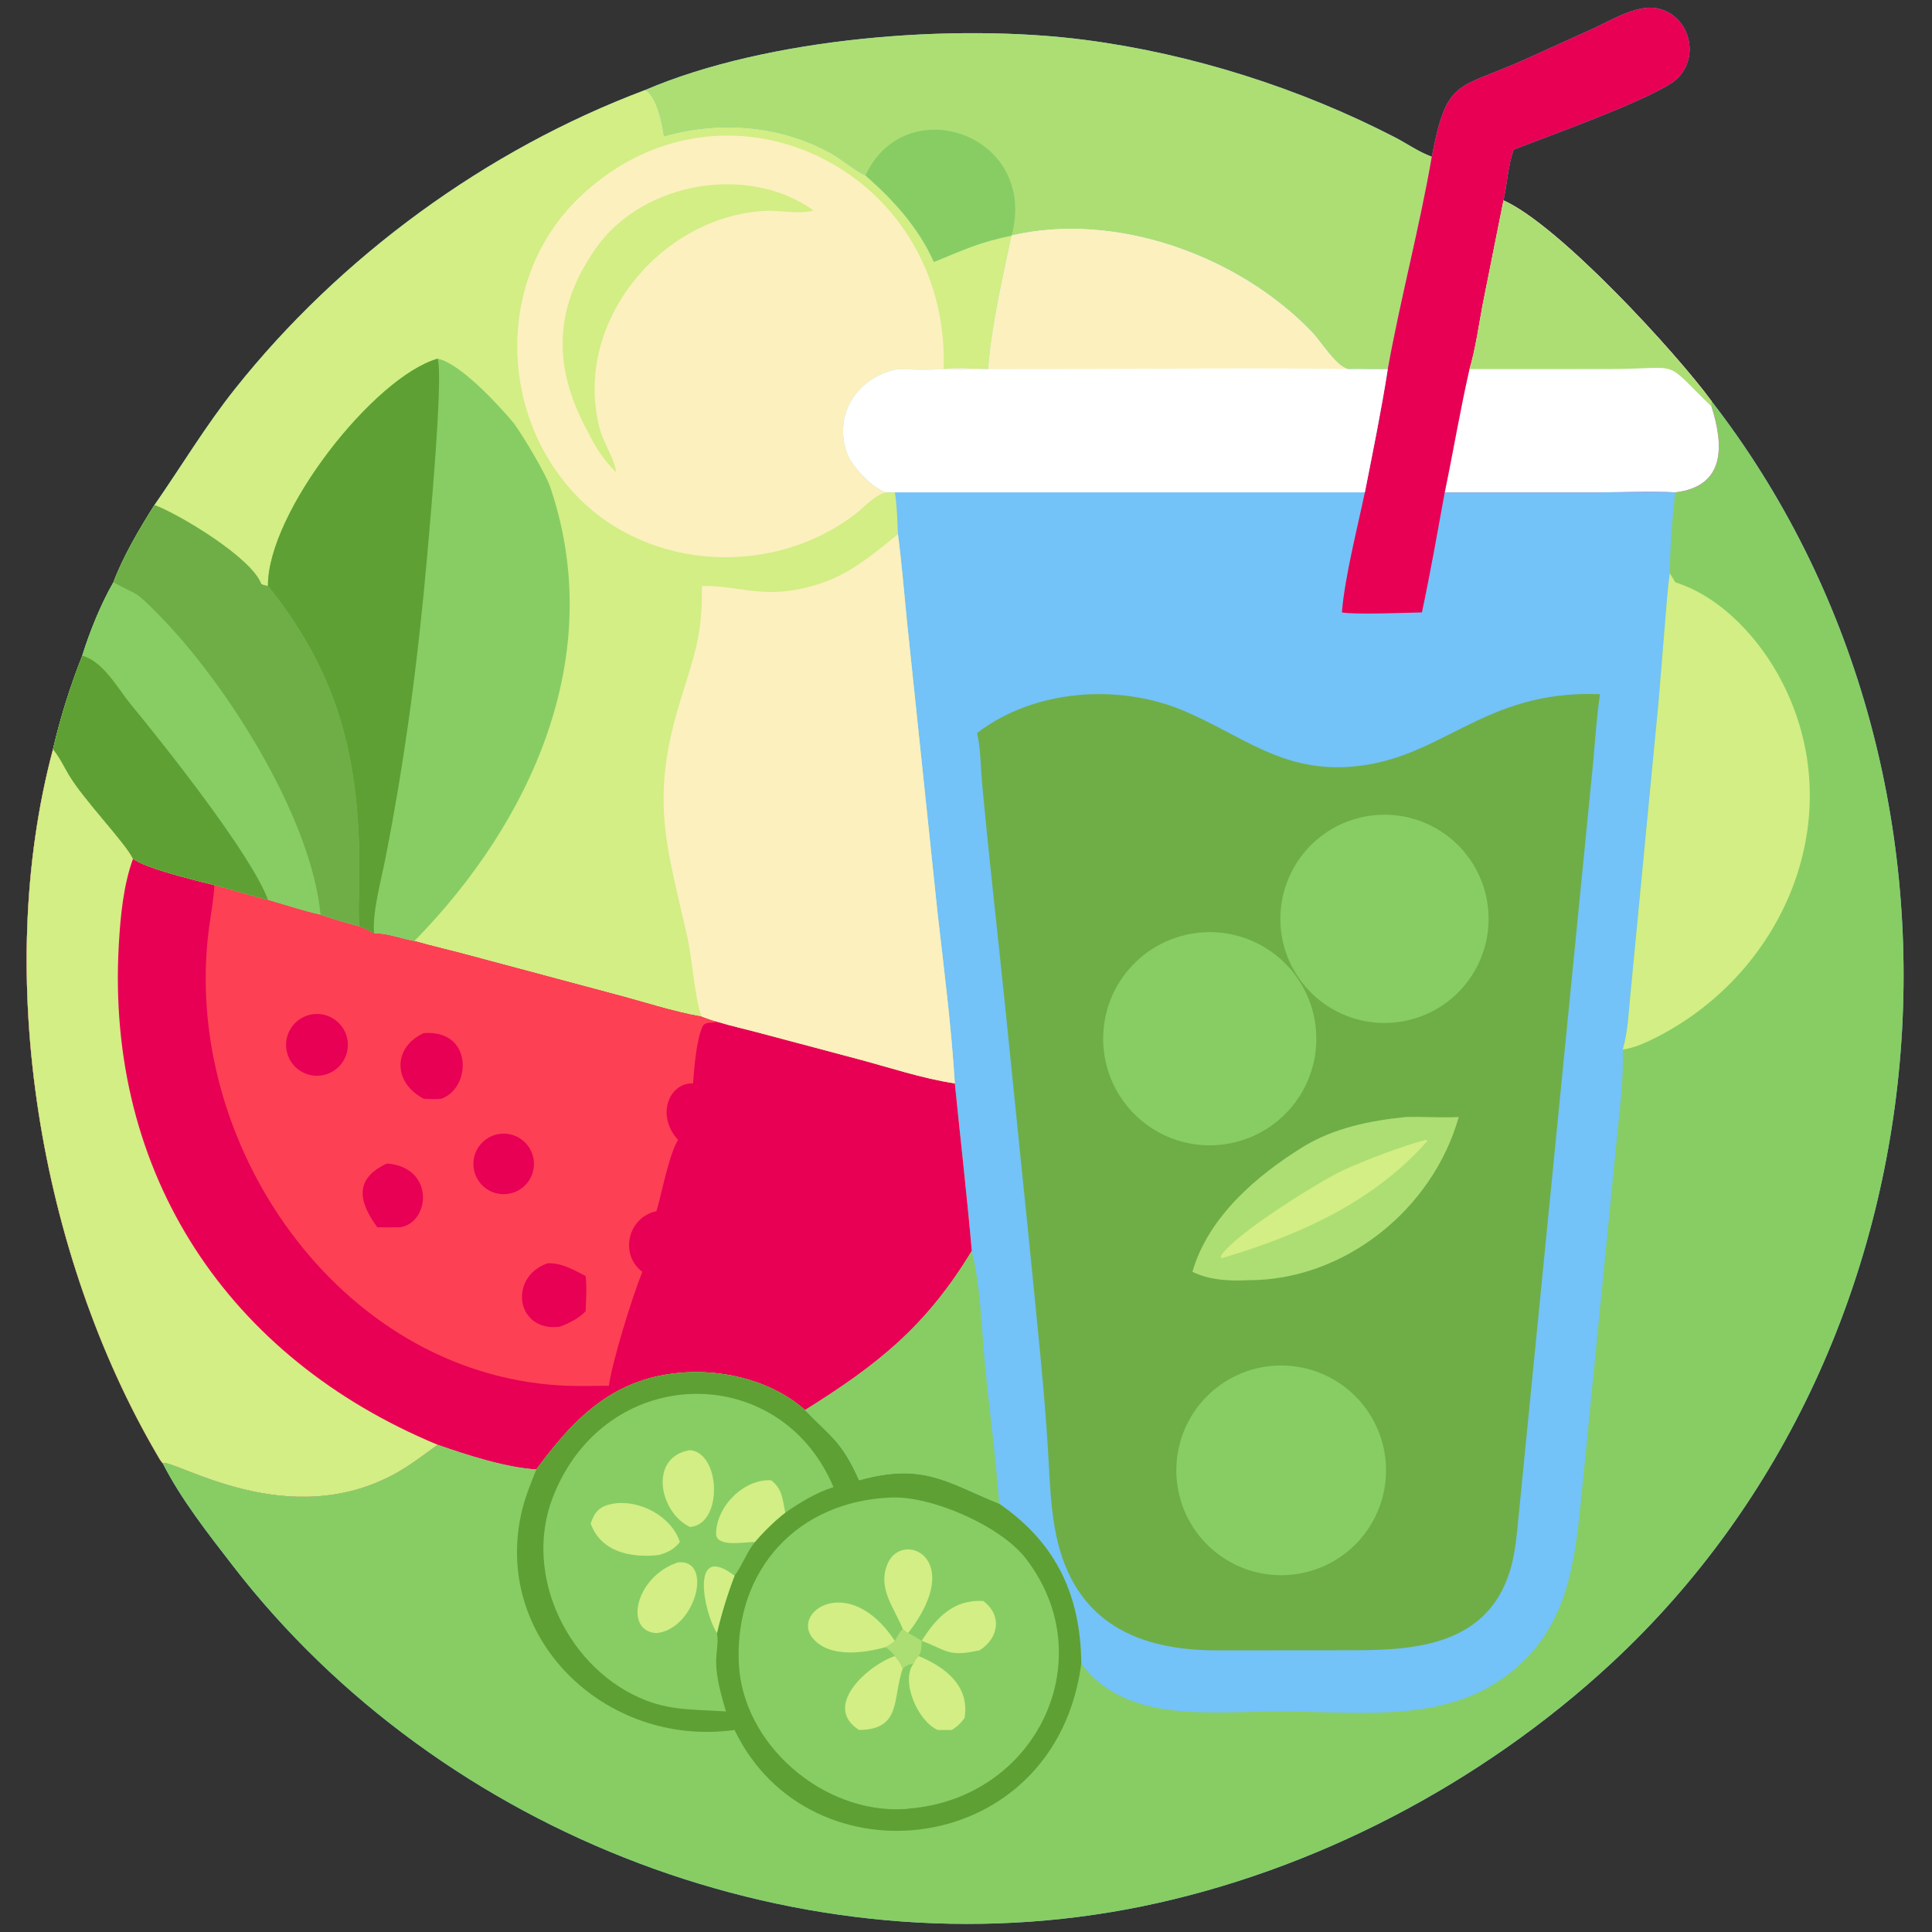
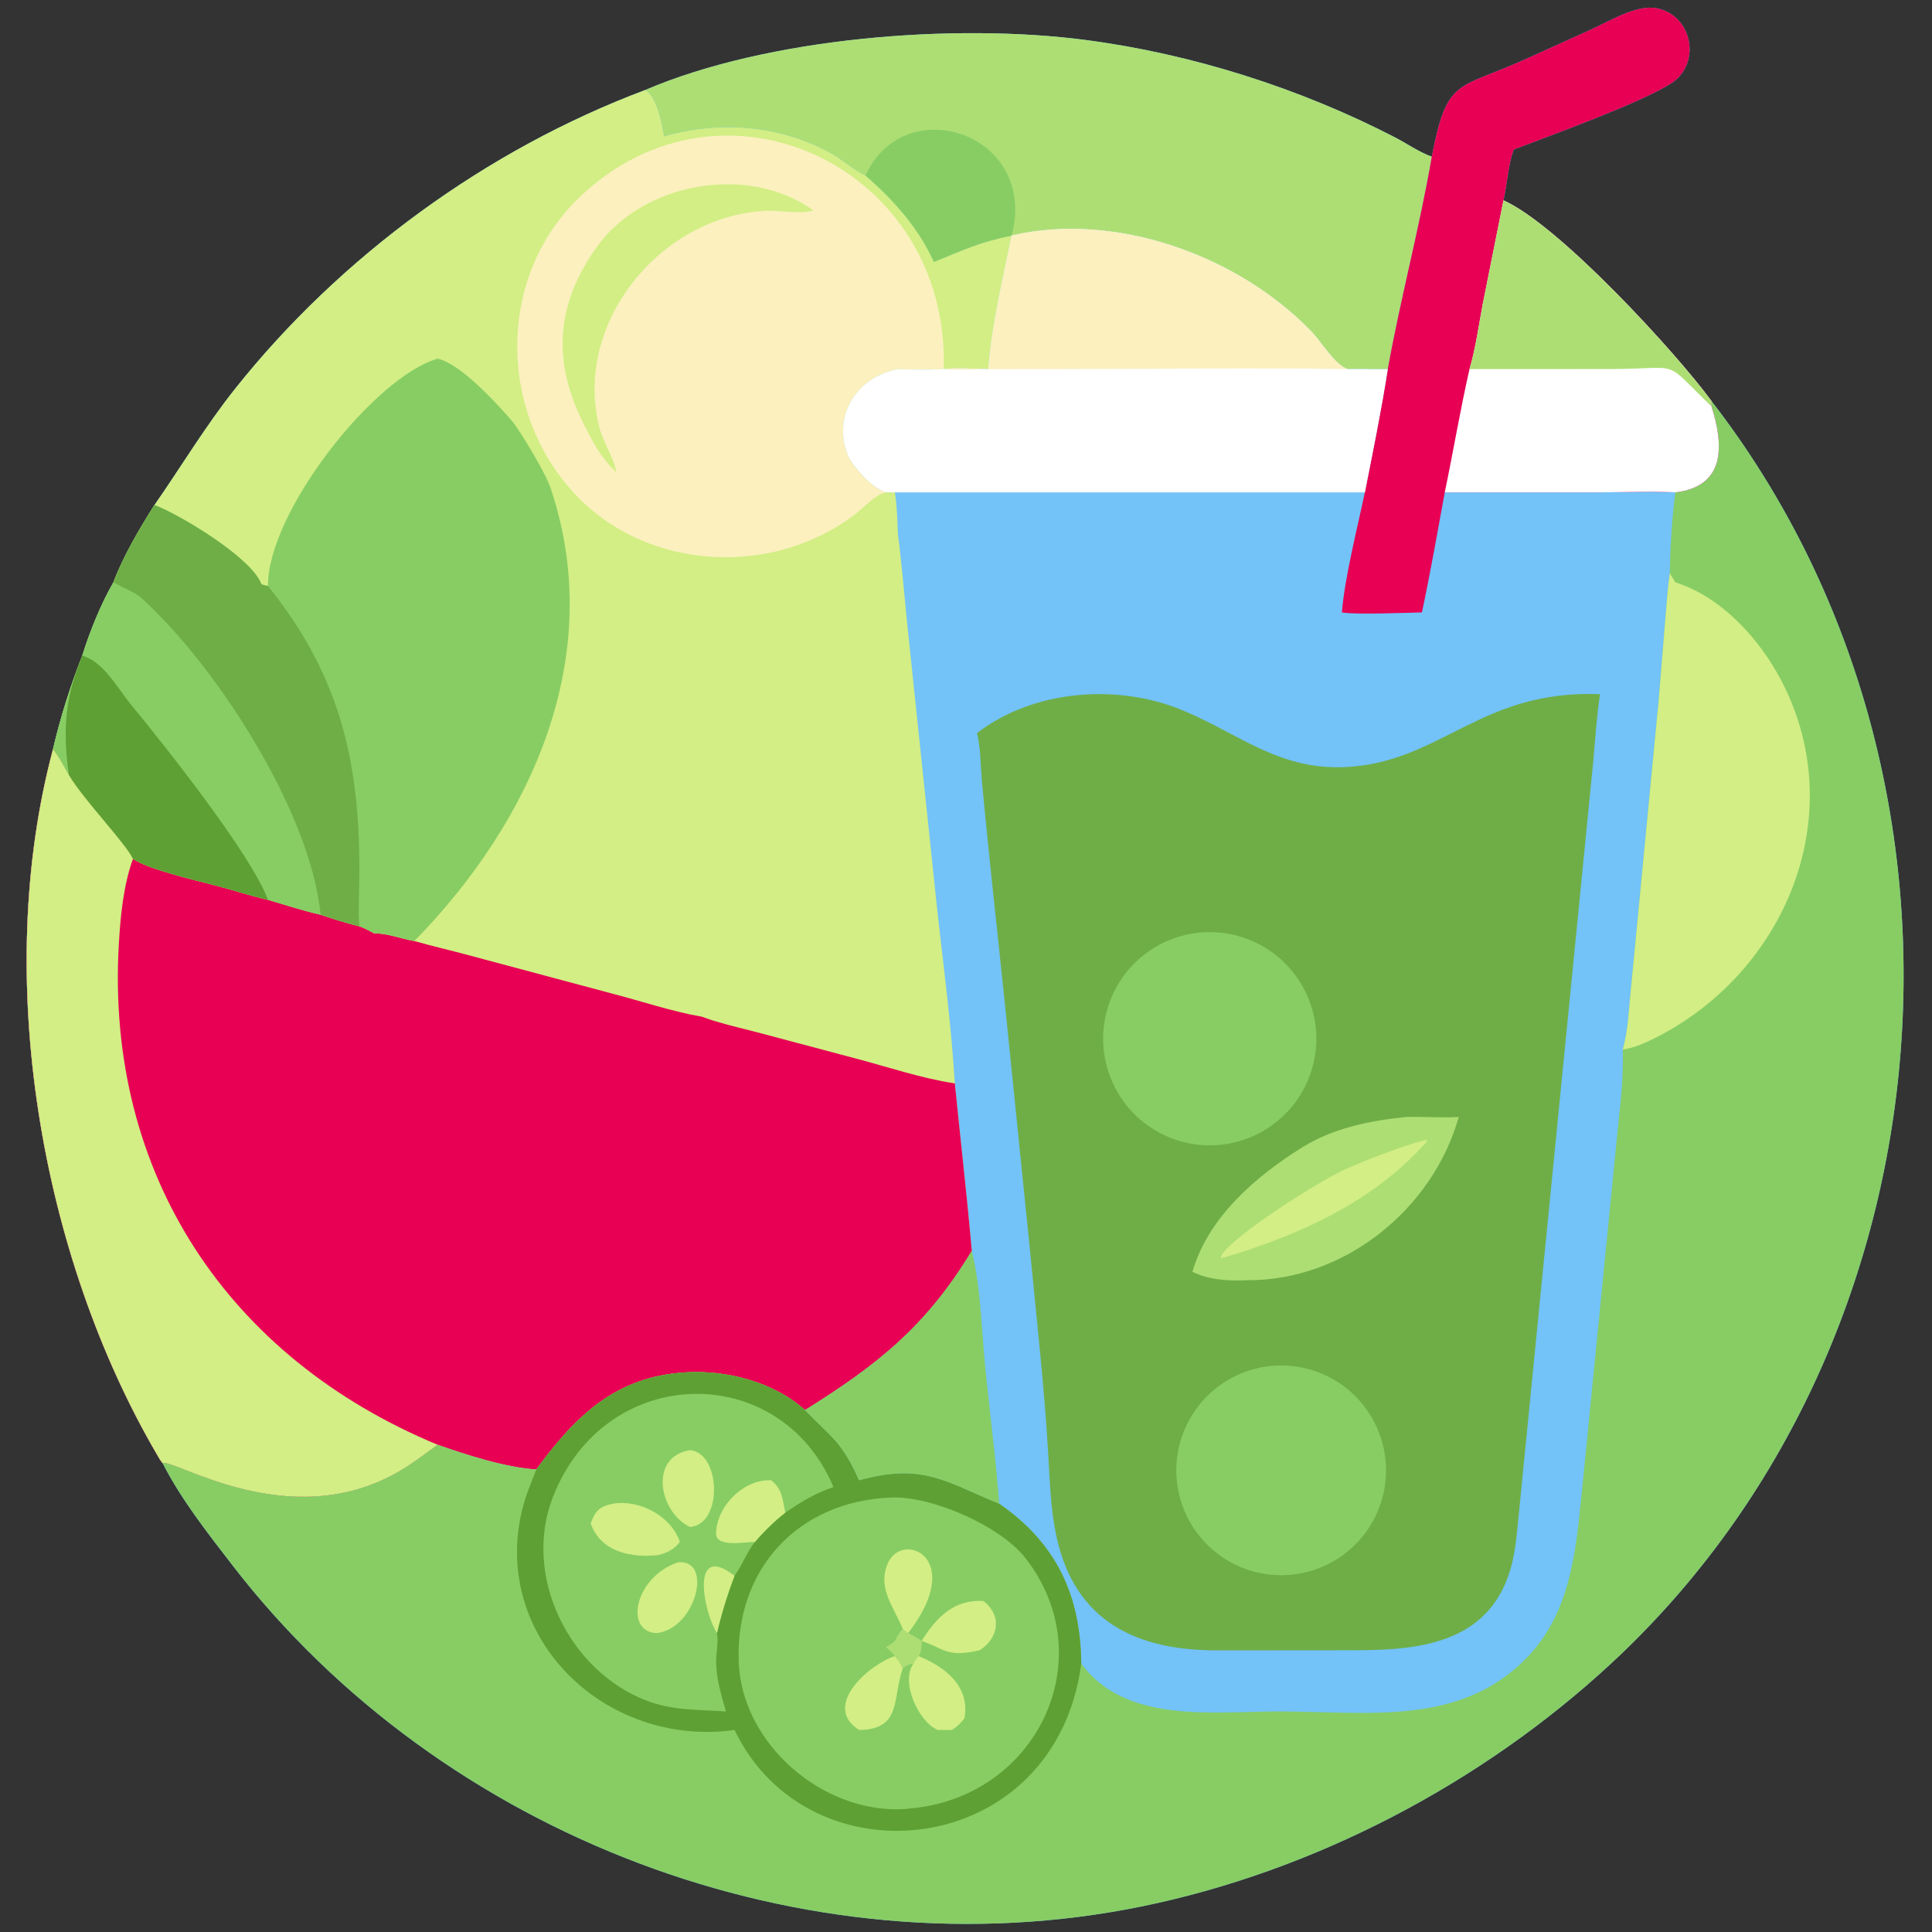
<svg xmlns="http://www.w3.org/2000/svg" width="1024" height="1024">
  <rect width="100%" height="100%" fill="#333333" stroke="none" />
  <path fill="#73C2F8" transform="scale(2 2)" d="M379.445 41.521C383.468 20.519 386.138 23.847 404.246 15.702L421.954 7.678C426.567 5.59 433.657 1.192 438.948 2.167C448.456 3.92 451.109 16.886 442.744 22.171C434.371 27.461 410.861 35.893 401.149 39.633C399.623 43.889 399.434 48.711 398.436 53.108C413.19 59.659 444.266 93.578 453.558 106.285C530.285 205.324 519.401 355.236 426.937 440.867C392.642 472.628 348.232 495.917 302.431 505.249C213.291 523.412 117.094 486.737 61.624 414.836C55.097 406.376 47.962 397.319 43.108 387.754C42.521 387.126 42.089 386.301 41.655 385.559C10.694 332.631 -2.042 258.724 14.05 198.538C16.02 190.101 18.627 181.826 21.807 173.765C23.801 167.367 26.732 160.085 30.07 154.313C32.689 147.355 36.963 140.124 40.933 133.845C48.081 123.571 54.432 112.926 62.259 103.08C90.156 67.986 128.915 39.644 170.981 23.857C203.38 9.961 252.875 6.033 287.691 10.592C315.896 14.286 344.431 23.364 369.63 36.371C372.828 38.021 376.067 40.321 379.445 41.521Z" />
  <path fill="#D2EE84" transform="scale(2 2)" d="M40.933 133.845C48.081 123.571 54.432 112.926 62.259 103.08C90.156 67.986 128.915 39.644 170.981 23.857C174.085 25.419 175.529 32.944 175.982 36.086C190.711 31.921 206.651 33.089 220.18 40.571C223.091 42.181 226.636 45.281 229.379 46.486C236.803 53.004 243.427 60.289 247.498 69.396C255.328 66.242 259.294 64.212 268.106 62.414C265.712 73.974 262.852 86.012 261.902 97.811C258.407 97.791 253.444 97.337 250.097 97.811L250.097 97.811C246.08 98.042 241.982 97.955 237.962 97.811C226.784 99.892 220.051 110.818 225.142 121.627C227.341 124.987 230.895 129.027 234.779 130.483L236.233 130.483L237.155 130.483C237.735 134.171 237.808 137.84 237.962 141.557C238.958 149.111 239.561 156.695 240.317 164.273L248.479 242.093C250.185 257.021 252.129 272.109 253.041 287.112C254.524 301.911 256.231 316.681 257.537 331.5C245.36 351.635 232.393 361.781 213.333 373.687C205.029 366.244 192.678 363.05 181.718 363.693C162.954 364.794 152.445 375.444 142.141 389.418C134.142 388.949 123.589 385.565 115.993 382.882C112.489 385.429 109.018 388.121 105.242 390.254C76.494 406.488 46.407 386.689 43.108 387.754C42.521 387.126 42.089 386.301 41.655 385.559C10.694 332.631 -2.042 258.724 14.05 198.538C16.02 190.101 18.627 181.826 21.807 173.765C23.801 167.367 26.732 160.085 30.07 154.313C32.689 147.355 36.963 140.124 40.933 133.845Z" />
  <path fill="#E70054" transform="scale(2 2)" d="M43.108 387.754C42.521 387.126 42.089 386.301 41.655 385.559C10.694 332.631 -2.042 258.724 14.05 198.538C15.737 200.52 16.918 203.06 18.244 205.296C22.237 212.027 33.242 223.328 35.258 227.575C38.872 230.251 51.942 233.31 56.805 234.563C61.567 235.781 66.219 237.357 71.011 238.459C75.633 239.795 80.262 241.35 84.956 242.403C88.349 243.527 91.755 244.616 95.229 245.469C96.595 245.966 97.863 246.671 99.148 247.346C102.832 247.337 106.209 248.788 109.806 249.387C114.701 250.781 119.66 251.911 124.571 253.24L162.013 263.256C169.651 265.222 178.359 268.141 185.999 269.437C187.323 269.893 188.653 270.41 190.009 270.763C193.882 271.937 197.834 272.805 201.741 273.855L226.992 280.573C235.524 282.816 244.32 285.812 253.041 287.112C254.524 301.911 256.231 316.681 257.537 331.5C245.36 351.635 232.393 361.781 213.333 373.687C205.029 366.244 192.678 363.05 181.718 363.693C162.954 364.794 152.445 375.444 142.141 389.418C134.142 388.949 123.589 385.565 115.993 382.882C112.489 385.429 109.018 388.121 105.242 390.254C76.494 406.488 46.407 386.689 43.108 387.754Z" />
-   <path fill="#FE4055" transform="scale(2 2)" d="M56.805 234.563C61.567 235.781 66.219 237.357 71.011 238.459C75.633 239.795 80.262 241.35 84.956 242.403C88.349 243.527 91.755 244.616 95.229 245.469C96.595 245.966 97.863 246.671 99.148 247.346C102.832 247.337 106.209 248.788 109.806 249.387C114.701 250.781 119.66 251.911 124.571 253.24L162.013 263.256C169.651 265.222 178.359 268.141 185.999 269.437C187.323 269.893 188.653 270.41 190.009 270.763C188.773 271.243 186.916 270.649 186.25 271.954C184.557 275.277 183.946 283.293 183.673 287.112C177.267 286.888 173.775 295.621 179.693 302.073C177.232 306.153 175.459 315.912 173.969 320.974C166.377 322.576 164.093 332.432 170.229 337.046C167.449 343.917 162.297 360.701 161.349 367.249C157.015 367.266 152.624 367.408 148.297 367.147C89.491 363.599 47.962 302.718 55.365 246.128C55.852 242.41 56.588 238.629 56.791 234.888L56.805 234.563Z" />
  <path fill="#E70054" transform="scale(2 2)" d="M145.112 334.779C148.906 334.641 151.9 336.498 155.183 338.139C155.566 341.152 155.3 344.483 155.183 347.521C153.336 349.395 150.836 350.671 148.395 351.58C136.797 353.151 134.586 338.447 145.112 334.779Z" />
  <path fill="#E70054" transform="scale(2 2)" d="M112.294 273.791C125.318 272.755 125.052 288.228 116.994 291.17C115.43 291.374 113.863 291.247 112.294 291.17C104.12 286.944 104.055 277.535 112.294 273.791Z" />
  <path fill="#E70054" transform="scale(2 2)" d="M102.556 308.341C115.318 309.338 113.999 323.991 106.063 325.243C104.037 325.278 102.018 325.275 99.993 325.243C95.092 318.551 93.697 312.422 102.556 308.341Z" />
  <path fill="#E70054" transform="scale(2 2)" d="M82.955 268.78Q83.156 268.754 83.357 268.738Q83.559 268.723 83.761 268.717Q83.963 268.711 84.165 268.715Q84.367 268.719 84.569 268.734Q84.771 268.748 84.971 268.772Q85.172 268.796 85.371 268.83Q85.57 268.864 85.768 268.907Q85.965 268.951 86.16 269.005Q86.355 269.058 86.547 269.121Q86.739 269.184 86.928 269.257Q87.117 269.329 87.302 269.411Q87.487 269.492 87.667 269.583Q87.848 269.674 88.024 269.773Q88.2 269.872 88.371 269.981Q88.542 270.089 88.707 270.205Q88.872 270.321 89.032 270.446Q89.191 270.57 89.344 270.702Q89.497 270.834 89.644 270.974Q89.79 271.113 89.929 271.26Q90.068 271.406 90.2 271.559Q90.332 271.713 90.456 271.872Q90.58 272.032 90.697 272.197Q90.813 272.363 90.92 272.534Q91.028 272.705 91.127 272.881Q91.227 273.057 91.317 273.238Q91.407 273.419 91.489 273.604Q91.57 273.789 91.642 273.977Q91.715 274.166 91.777 274.358Q91.84 274.551 91.893 274.746Q91.946 274.941 91.99 275.138Q92.033 275.336 92.067 275.535Q92.101 275.734 92.124 275.935Q92.148 276.136 92.162 276.337Q92.176 276.539 92.18 276.741Q92.184 276.943 92.177 277.145Q92.171 277.348 92.155 277.549Q92.139 277.751 92.113 277.951Q92.087 278.152 92.051 278.35Q92.016 278.549 91.97 278.746Q91.924 278.943 91.869 279.138Q91.814 279.332 91.749 279.524Q91.684 279.715 91.61 279.903Q91.535 280.091 91.452 280.275Q91.369 280.459 91.276 280.639Q91.184 280.819 91.083 280.994Q90.981 281.169 90.872 281.339Q90.762 281.509 90.644 281.673Q90.526 281.837 90.4 281.995Q90.275 282.154 90.141 282.305Q90.007 282.457 89.867 282.602Q89.726 282.747 89.578 282.885Q89.43 283.023 89.275 283.153Q89.121 283.284 88.96 283.406Q88.799 283.529 88.633 283.643Q88.466 283.758 88.294 283.864Q88.122 283.97 87.945 284.068Q87.768 284.165 87.586 284.254Q87.405 284.342 87.219 284.422Q87.033 284.502 86.843 284.572Q86.654 284.642 86.461 284.703Q86.268 284.764 86.073 284.815Q85.877 284.867 85.679 284.908Q85.482 284.95 85.282 284.981Q85.082 285.013 84.881 285.035Q84.683 285.057 84.483 285.068Q84.284 285.08 84.084 285.083Q83.885 285.085 83.685 285.077Q83.486 285.069 83.287 285.052Q83.088 285.035 82.89 285.008Q82.692 284.981 82.496 284.944Q82.299 284.908 82.105 284.861Q81.911 284.815 81.719 284.76Q81.527 284.704 81.338 284.639Q81.149 284.574 80.964 284.5Q80.778 284.427 80.597 284.344Q80.415 284.261 80.238 284.169Q80.06 284.077 79.888 283.977Q79.715 283.877 79.547 283.768Q79.38 283.66 79.218 283.543Q79.055 283.426 78.899 283.302Q78.743 283.178 78.593 283.046Q78.443 282.914 78.3 282.775Q78.156 282.636 78.02 282.49Q77.883 282.344 77.754 282.192Q77.625 282.04 77.504 281.881Q77.382 281.723 77.268 281.559Q77.154 281.395 77.049 281.225Q76.943 281.055 76.846 280.881Q76.749 280.707 76.66 280.528Q76.572 280.349 76.492 280.165Q76.412 279.982 76.342 279.796Q76.271 279.609 76.21 279.419Q76.148 279.229 76.096 279.036Q76.044 278.843 76.001 278.648Q75.958 278.453 75.925 278.256Q75.892 278.059 75.869 277.861Q75.845 277.663 75.831 277.464Q75.817 277.264 75.814 277.065Q75.809 276.865 75.815 276.665Q75.821 276.466 75.836 276.267Q75.852 276.068 75.877 275.869Q75.902 275.671 75.936 275.475Q75.971 275.278 76.016 275.083Q76.06 274.889 76.114 274.696Q76.167 274.504 76.23 274.315Q76.293 274.125 76.365 273.939Q76.438 273.753 76.519 273.57Q76.6 273.388 76.69 273.21Q76.78 273.031 76.879 272.858Q76.977 272.684 77.084 272.515Q77.191 272.347 77.306 272.183Q77.421 272.02 77.544 271.863Q77.667 271.705 77.797 271.554Q77.928 271.403 78.065 271.258Q78.203 271.113 78.347 270.976Q78.492 270.838 78.643 270.707Q78.794 270.577 78.951 270.453Q79.108 270.33 79.272 270.215Q79.434 270.1 79.603 269.993Q79.772 269.885 79.945 269.787Q80.118 269.688 80.297 269.597Q80.475 269.507 80.657 269.426Q80.839 269.344 81.025 269.272Q81.212 269.199 81.401 269.136Q81.59 269.073 81.782 269.019Q81.975 268.965 82.169 268.92Q82.364 268.875 82.561 268.84Q82.757 268.805 82.955 268.78Z" />
  <path fill="#E70054" transform="scale(2 2)" d="M133.369 300.426Q133.564 300.423 133.758 300.43Q133.953 300.437 134.147 300.453Q134.341 300.469 134.534 300.495Q134.727 300.521 134.918 300.555Q135.109 300.59 135.299 300.634Q135.489 300.679 135.676 300.732Q135.863 300.785 136.047 300.848Q136.232 300.91 136.413 300.981Q136.594 301.052 136.772 301.132Q136.949 301.212 137.123 301.301Q137.296 301.389 137.465 301.486Q137.634 301.582 137.798 301.687Q137.962 301.792 138.121 301.905Q138.279 302.017 138.432 302.138Q138.586 302.258 138.733 302.385Q138.88 302.513 139.02 302.647Q139.161 302.782 139.295 302.923Q139.429 303.064 139.556 303.212Q139.683 303.359 139.803 303.512Q139.923 303.666 140.035 303.825Q140.147 303.984 140.251 304.148Q140.356 304.313 140.452 304.482Q140.548 304.651 140.636 304.825Q140.724 304.999 140.803 305.176Q140.883 305.354 140.953 305.535Q141.024 305.717 141.086 305.901Q141.147 306.086 141.2 306.273Q141.253 306.461 141.296 306.65Q141.34 306.84 141.374 307.032Q141.409 307.223 141.434 307.416Q141.459 307.609 141.474 307.803Q141.49 307.997 141.496 308.192Q141.502 308.387 141.499 308.581Q141.496 308.776 141.483 308.97Q141.47 309.164 141.448 309.358Q141.426 309.551 141.395 309.743Q141.363 309.935 141.322 310.126Q141.282 310.316 141.232 310.504Q141.182 310.692 141.123 310.878Q141.064 311.063 140.996 311.246Q140.928 311.428 140.851 311.607Q140.774 311.786 140.689 311.961Q140.604 312.136 140.51 312.307Q140.417 312.477 140.315 312.643Q140.213 312.809 140.103 312.97Q139.993 313.131 139.876 313.286Q139.758 313.441 139.634 313.591Q139.509 313.74 139.377 313.883Q139.245 314.026 139.106 314.163Q138.967 314.299 138.822 314.429Q138.677 314.559 138.526 314.681Q138.374 314.804 138.217 314.919Q138.06 315.034 137.898 315.141Q137.735 315.248 137.568 315.347Q137.4 315.447 137.228 315.538Q137.056 315.629 136.88 315.711Q136.704 315.794 136.524 315.868Q136.344 315.941 136.16 316.007Q135.977 316.072 135.79 316.128Q135.604 316.184 135.415 316.231Q135.226 316.278 135.035 316.316Q134.844 316.353 134.651 316.382Q134.459 316.41 134.265 316.429Q134.071 316.448 133.877 316.458Q133.612 316.471 133.346 316.467Q133.081 316.462 132.816 316.44Q132.551 316.419 132.289 316.379Q132.026 316.34 131.766 316.283Q131.507 316.226 131.252 316.153Q130.997 316.079 130.747 315.988Q130.497 315.898 130.254 315.791Q130.011 315.684 129.775 315.562Q129.54 315.439 129.313 315.301Q129.086 315.163 128.868 315.011Q128.651 314.858 128.444 314.691Q128.237 314.524 128.042 314.344Q127.847 314.164 127.664 313.972Q127.481 313.779 127.311 313.575Q127.141 313.371 126.985 313.156Q126.829 312.941 126.688 312.716Q126.547 312.491 126.42 312.257Q126.294 312.024 126.184 311.782Q126.073 311.541 125.979 311.292Q125.885 311.044 125.807 310.79Q125.73 310.536 125.669 310.277Q125.608 310.019 125.565 309.757Q125.522 309.495 125.496 309.231Q125.47 308.966 125.461 308.701Q125.453 308.435 125.462 308.17Q125.471 307.905 125.498 307.64Q125.525 307.376 125.569 307.114Q125.613 306.852 125.674 306.594Q125.736 306.335 125.814 306.082Q125.892 305.828 125.987 305.58Q126.082 305.332 126.193 305.091Q126.304 304.849 126.431 304.616Q126.558 304.383 126.7 304.158Q126.842 303.934 126.998 303.719Q127.155 303.504 127.325 303.301Q127.496 303.097 127.679 302.905Q127.863 302.713 128.059 302.533Q128.254 302.354 128.462 302.188Q128.669 302.022 128.887 301.87Q129.104 301.718 129.332 301.58Q129.559 301.443 129.795 301.321Q130.031 301.199 130.275 301.093Q130.518 300.987 130.768 300.897Q131.018 300.807 131.274 300.734Q131.529 300.661 131.789 300.605Q132.048 300.549 132.311 300.511Q132.574 300.472 132.839 300.451Q133.103 300.43 133.369 300.426Z" />
  <path fill="#D2EE84" transform="scale(2 2)" d="M43.108 387.754C42.521 387.126 42.089 386.301 41.655 385.559C10.694 332.631 -2.042 258.724 14.05 198.538C15.737 200.52 16.918 203.06 18.244 205.296C22.237 212.027 33.242 223.328 35.258 227.575C32.689 234.585 31.913 242.897 31.488 250.321C28 311.233 60.525 359.888 115.993 382.882C112.489 385.429 109.018 388.121 105.242 390.254C76.494 406.488 46.407 386.689 43.108 387.754Z" />
  <path fill="#87CD64" transform="scale(2 2)" d="M115.993 95.056C122.016 96.325 132.022 107.232 136.125 112.101C138.627 115.546 144.926 125.9 146.029 129.716C160.756 173.98 140.814 217.749 109.806 249.387C106.209 248.788 102.832 247.337 99.148 247.346C97.863 246.671 96.595 245.966 95.229 245.469C91.755 244.616 88.349 243.527 84.956 242.403C80.262 241.35 75.633 239.795 71.011 238.459C66.219 237.357 61.567 235.781 56.805 234.563C51.942 233.31 38.872 230.251 35.258 227.575C33.242 223.328 22.237 212.027 18.244 205.296C16.918 203.06 15.737 200.52 14.05 198.538C16.02 190.101 18.627 181.826 21.807 173.765C23.801 167.367 26.732 160.085 30.07 154.313C32.689 147.355 36.963 140.124 40.933 133.845C47.37 136.243 66.632 147.741 69.217 154.753C69.82 155.123 70.327 155.185 71.011 155.273C70.885 135.804 99.141 99.859 115.993 95.056Z" />
  <path fill="#87CD64" transform="scale(2 2)" d="M40.933 133.845C47.37 136.243 66.632 147.741 69.217 154.753C69.82 155.123 70.327 155.185 71.011 155.273C90.406 179.401 95.671 202.697 95.211 233.795C95.154 237.68 94.897 241.593 95.229 245.469C91.755 244.616 88.349 243.527 84.956 242.403C80.262 241.35 75.633 239.795 71.011 238.459C66.219 237.357 61.567 235.781 56.805 234.563C51.942 233.31 38.872 230.251 35.258 227.575C33.242 223.328 22.237 212.027 18.244 205.296C16.918 203.06 15.737 200.52 14.05 198.538C16.02 190.101 18.627 181.826 21.807 173.765C23.801 167.367 26.732 160.085 30.07 154.313C32.689 147.355 36.963 140.124 40.933 133.845Z" />
  <path fill="#6FAE46" transform="scale(2 2)" d="M40.933 133.845C47.37 136.243 66.632 147.741 69.217 154.753C69.82 155.123 70.327 155.185 71.011 155.273C90.406 179.401 95.671 202.697 95.211 233.795C95.154 237.68 94.897 241.593 95.229 245.469C91.755 244.616 88.349 243.527 84.956 242.403C82.42 216.31 59.853 181.038 42.329 163.198C35.209 155.949 37.061 158.205 30.07 154.313C32.689 147.355 36.963 140.124 40.933 133.845Z" />
-   <path fill="#5EA033" transform="scale(2 2)" d="M21.807 173.765C27.433 175.309 31.231 182.504 34.749 186.774C43.33 197.186 66.567 226.373 71.011 238.459C66.219 237.357 61.567 235.781 56.805 234.563C51.942 233.31 38.872 230.251 35.258 227.575C33.242 223.328 22.237 212.027 18.244 205.296C16.918 203.06 15.737 200.52 14.05 198.538C16.02 190.101 18.627 181.826 21.807 173.765Z" />
-   <path fill="#5EA033" transform="scale(2 2)" d="M71.011 155.273C70.885 135.804 99.141 99.859 115.993 95.056C117.539 99.924 113.771 140.835 113.176 147.61C110.795 174.729 107.329 201.295 102.038 227.974C100.984 233.292 98.583 242.179 99.148 247.346C97.863 246.671 96.595 245.966 95.229 245.469C94.897 241.593 95.154 237.68 95.211 233.795C95.671 202.697 90.406 179.401 71.011 155.273Z" />
+   <path fill="#5EA033" transform="scale(2 2)" d="M21.807 173.765C27.433 175.309 31.231 182.504 34.749 186.774C43.33 197.186 66.567 226.373 71.011 238.459C66.219 237.357 61.567 235.781 56.805 234.563C51.942 233.31 38.872 230.251 35.258 227.575C33.242 223.328 22.237 212.027 18.244 205.296C16.02 190.101 18.627 181.826 21.807 173.765Z" />
  <path fill="#FBF0BE" transform="scale(2 2)" d="M234.779 130.483C231.936 131.116 229.145 134.313 226.889 136.068C205.257 152.896 172.267 151.486 152.967 131.565C131.952 109.872 131.453 73.602 153.402 52.431C191.495 15.688 251.74 44.446 250.097 97.811C246.08 98.042 241.982 97.955 237.962 97.811C226.784 99.892 220.051 110.818 225.142 121.627C227.341 124.987 230.895 129.027 234.779 130.483Z" />
  <path fill="#D2EE84" transform="scale(2 2)" d="M163.305 125.178C159.069 120.989 157.356 117.57 154.72 112.384C146.194 95.604 147.436 80.516 158.104 65.54C170.506 48.13 198.419 43.43 215.546 55.76C212.171 56.853 206.589 55.671 202.875 55.86C174.94 57.283 151.708 85.731 158.885 113.466C159.895 117.368 162.812 121.509 163.305 125.178Z" />
-   <path fill="#FBF0BE" transform="scale(2 2)" d="M237.962 141.557C238.958 149.111 239.561 156.695 240.317 164.273L248.479 242.093C250.185 257.021 252.129 272.109 253.041 287.112C244.32 285.812 235.524 282.816 226.992 280.573L201.741 273.855C197.834 272.805 193.882 271.937 190.009 270.763C188.653 270.41 187.323 269.893 185.999 269.437C184.427 266.553 183.267 253.408 182.265 248.886C176.946 224.901 172.155 212.692 179.92 186.926C183.78 174.123 186.209 168.82 185.999 155.273C195.198 155.148 200.75 158.094 210.807 156.303C222.652 154.194 228.933 148.908 237.962 141.557Z" />
  <path fill="#87CD64" transform="scale(2 2)" d="M453.558 107.712C453.459 107.183 453.471 106.815 453.558 106.285C530.285 205.324 519.401 355.236 426.937 440.867C392.642 472.628 348.232 495.917 302.431 505.249C213.291 523.412 117.094 486.737 61.624 414.836C55.097 406.376 47.962 397.319 43.108 387.754C46.407 386.689 76.494 406.488 105.242 390.254C109.018 388.121 112.489 385.429 115.993 382.882C123.589 385.565 134.142 388.949 142.141 389.418C152.445 375.444 162.954 364.794 181.718 363.693C192.678 363.05 205.029 366.244 213.333 373.687L213.676 374.044C220.412 380.97 223.118 382.078 227.665 392.286C244.789 387.492 251.077 392.978 264.792 398.491C280.091 409.056 286.368 422.965 286.546 440.882C298.344 456.951 321.679 453.54 338.98 453.552C362.476 453.57 387.363 457.672 405.085 438.825C417.204 425.938 417.781 408.259 419.581 391.659L428.258 303.889C429.043 295.347 430.335 286.74 430.048 278.146C431.467 273.18 431.613 268.011 432.139 262.899L439.544 185.888L441.355 163.836C441.698 159.865 441.929 155.866 442.534 151.925C442.518 145.93 443.187 136.383 443.984 130.483C457.349 128.859 456.83 118.032 453.558 107.712Z" />
  <path fill="#5EA033" transform="scale(2 2)" d="M142.141 389.418C152.445 375.444 162.954 364.794 181.718 363.693C192.678 363.05 205.029 366.244 213.333 373.687L213.676 374.044C220.412 380.97 223.118 382.078 227.665 392.286C244.789 387.492 251.077 392.978 264.792 398.491C280.091 409.056 286.368 422.965 286.546 440.882C279.718 492.704 214.436 499.738 194.665 458.465C160.146 463.229 129.963 433.639 138.457 399.806C139.352 396.241 140.791 392.829 142.141 389.418Z" />
  <path fill="#87CD64" transform="scale(2 2)" d="M236.233 396.861C246.814 396.414 265.066 404.298 271.778 412.936C292.512 439.621 274.606 476.738 240.666 479.301C240.365 479.409 239.984 479.407 239.668 479.425C218.13 480.67 196.661 462.281 195.779 440.565C194.771 415.771 211.564 397.755 236.233 396.861Z" />
-   <path fill="#D2EE84" transform="scale(2 2)" d="M234.779 436.492C228.969 438.069 220.058 439.432 215.525 434.311C209.311 427.29 224.979 416.448 237.155 434.859C236.388 435.523 235.695 436.05 234.779 436.492Z" />
  <path fill="#D2EE84" transform="scale(2 2)" d="M243.444 438.878C250.638 441.825 257.082 446.941 255.606 455.323C254.62 456.643 253.645 457.624 252.213 458.465L248.524 458.465C243.381 456.311 238.56 445.655 242.076 440.882C242.446 440.013 242.741 439.514 243.444 438.878Z" />
  <path fill="#D2EE84" transform="scale(2 2)" d="M239.24 431.709C236.951 425.902 232.462 421.007 235.224 414.403C238.977 405.431 256.221 412.678 240.666 432.797C240.093 432.572 239.684 432.121 239.24 431.709Z" />
  <path fill="#D2EE84" transform="scale(2 2)" d="M237.155 438.878C238.062 439.954 238.74 440.834 239.24 442.17C236.434 450.168 239.046 458.311 227.665 458.465C217.682 452.152 230.251 441.117 237.155 438.878Z" />
  <path fill="#D2EE84" transform="scale(2 2)" d="M244.256 434.859C248.221 428.502 252.815 423.859 260.572 424.263C265.734 428.181 264.587 434.19 259.64 437.33C251.062 439.287 250.763 437.172 244.256 434.859L244.256 434.859Z" />
  <path fill="#ADDE74" transform="scale(2 2)" d="M239.24 431.709C239.684 432.121 240.093 432.572 240.666 432.797C241.929 433.366 243.081 434.129 244.256 434.859L244.256 434.859C244.206 436.296 244.293 437.638 243.444 438.878C242.741 439.514 242.446 440.013 242.076 440.882C240.846 441.022 240.163 441.347 239.24 442.17C238.74 440.834 238.062 439.954 237.155 438.878C236.514 437.938 235.627 437.24 234.779 436.492C235.695 436.05 236.388 435.523 237.155 434.859C237.769 433.735 238.305 432.605 239.24 431.709Z" />
  <path fill="#87CD64" transform="scale(2 2)" d="M192.382 453.556C185.12 453.034 178.409 453.385 171.415 450.719C150.821 442.868 138.394 417.655 146.509 396.78C160.413 361.014 206.759 360.422 220.88 394.102C216.174 395.617 212.162 398.095 208.113 400.864C205.158 403.172 202.492 405.81 200.051 408.653C197.831 411.45 196.733 414.808 194.665 417.591C192.754 422.613 191.216 427.551 190.009 432.797C190.462 435.152 189.76 438.001 189.783 440.428C189.825 444.965 191.169 449.23 192.382 453.556Z" />
  <path fill="#D2EE84" transform="scale(2 2)" d="M200.051 408.653C197.55 408.555 189.695 410.268 189.765 406.347C189.892 399.159 197.137 391.892 204.364 392.286C207.463 394.726 207.335 397.389 208.113 400.864C205.158 403.172 202.492 405.81 200.051 408.653Z" />
  <path fill="#D2EE84" transform="scale(2 2)" d="M190.009 432.797C186.428 427.29 182.773 408.437 194.665 417.591C192.754 422.613 191.216 427.551 190.009 432.797Z" />
  <path fill="#D2EE84" transform="scale(2 2)" d="M162.481 398.491C169.482 397.327 177.933 401.801 180.179 408.653C178.556 410.654 176.989 411.407 174.57 412.1C167.278 412.91 159.263 411.354 156.532 403.729C157.674 400.492 158.943 399.129 162.481 398.491Z" />
  <path fill="#D2EE84" transform="scale(2 2)" d="M179.693 414.032C189.118 413.115 184.387 431.74 173.969 432.797C165.273 432.329 168.299 417.79 179.693 414.032Z" />
  <path fill="#D2EE84" transform="scale(2 2)" d="M182.841 384.302C191.046 384.982 191.652 404.032 182.841 404.672C174.573 400.681 171.929 386.063 182.841 384.302Z" />
  <path fill="#D2EE84" transform="scale(2 2)" d="M430.048 278.146C431.467 273.18 431.613 268.011 432.139 262.899L439.544 185.888L441.355 163.836C441.698 159.865 441.929 155.866 442.534 151.925L443.984 154.313C456.347 158.262 466.492 169.492 472.286 180.766C490.436 216.084 473.248 257.46 438.919 274.927C436.149 276.337 433.149 277.697 430.048 278.146Z" />
  <path fill="#ADDE74" transform="scale(2 2)" d="M170.981 23.857C203.38 9.961 252.875 6.033 287.691 10.592C315.896 14.286 344.431 23.364 369.63 36.371C372.828 38.021 376.067 40.321 379.445 41.521C376.188 60.419 371.175 78.966 367.781 97.811C364.282 97.917 360.778 97.73 357.274 97.811C354.039 97.103 350.163 90.613 347.713 88.05C328.296 67.74 295.647 55.975 268.106 62.414L268.106 62.414C259.294 64.212 255.328 66.242 247.498 69.396C243.427 60.289 236.803 53.004 229.379 46.486C226.636 45.281 223.091 42.181 220.18 40.571C206.651 33.089 190.711 31.921 175.982 36.086C175.529 32.944 174.085 25.419 170.981 23.857Z" />
  <path fill="#87CD64" transform="scale(2 2)" d="M229.379 46.486C239.82 23.625 275.233 35.468 268.106 62.414L268.106 62.414C259.294 64.212 255.328 66.242 247.498 69.396C243.427 60.289 236.803 53.004 229.379 46.486Z" />
  <path fill="#E70054" transform="scale(2 2)" d="M379.445 41.521C383.468 20.519 386.138 23.847 404.246 15.702L421.954 7.678C426.567 5.59 433.657 1.192 438.948 2.167C448.456 3.92 451.109 16.886 442.744 22.171C434.371 27.461 410.861 35.893 401.149 39.633C399.623 43.889 399.434 48.711 398.436 53.108C413.19 59.659 444.266 93.578 453.558 106.285C453.471 106.815 453.459 107.183 453.558 107.712C456.83 118.032 457.349 128.859 443.984 130.483C437.4 130.109 430.557 130.474 423.952 130.478L382.876 130.483C380.942 141.069 379.068 151.777 376.824 162.294C372.848 162.378 358.933 162.939 355.623 162.294C356.318 153.185 359.8 139.569 361.703 130.483C363.851 119.609 366.069 108.765 367.781 97.811C371.175 78.966 376.188 60.419 379.445 41.521Z" />
  <path fill="white" transform="scale(2 2)" d="M398.436 53.108C413.19 59.659 444.266 93.578 453.558 106.285C453.471 106.815 453.459 107.183 453.558 107.712C456.83 118.032 457.349 128.859 443.984 130.483C437.4 130.109 430.557 130.474 423.952 130.478L382.876 130.483C385.145 119.619 386.964 108.633 389.436 97.811C391.081 92.26 391.862 86.276 392.942 80.588L398.436 53.108Z" />
  <path fill="#ADDE74" transform="scale(2 2)" d="M398.436 53.108C413.19 59.659 444.266 93.578 453.558 106.285C453.471 106.815 453.459 107.183 453.558 107.712C440.086 94.736 446.436 97.792 426.385 97.804L389.436 97.811C391.081 92.26 391.862 86.276 392.942 80.588L398.436 53.108Z" />
  <path fill="white" transform="scale(2 2)" d="M268.106 62.414C295.647 55.975 328.296 67.74 347.713 88.05C350.163 90.613 354.039 97.103 357.274 97.811C360.778 97.73 364.282 97.917 367.781 97.811C366.069 108.765 363.851 119.609 361.703 130.483L237.155 130.483L236.233 130.483L234.779 130.483C230.895 129.027 227.341 124.987 225.142 121.627C220.051 110.818 226.784 99.892 237.962 97.811C241.982 97.955 246.08 98.042 250.097 97.811L250.097 97.811C253.444 97.337 258.407 97.791 261.902 97.811C262.852 86.012 265.712 73.974 268.106 62.414L268.106 62.414Z" />
  <path fill="#FBF0BE" transform="scale(2 2)" d="M268.106 62.414C295.647 55.975 328.296 67.74 347.713 88.05C350.163 90.613 354.039 97.103 357.274 97.811C331.663 97.425 305.984 97.807 280.365 97.808L260.707 97.827C257.252 97.853 253.515 98.21 250.097 97.811C253.444 97.337 258.407 97.791 261.902 97.811C262.852 86.012 265.712 73.974 268.106 62.414L268.106 62.414Z" />
  <path fill="#87CD64" transform="scale(2 2)" d="M257.537 331.5C259.925 341.223 260.088 351.95 261.057 361.881C262.25 374.093 263.912 386.247 264.792 398.491C251.077 392.978 244.789 387.492 227.665 392.286C223.118 382.078 220.412 380.97 213.676 374.044L213.333 373.687C232.393 361.781 245.36 351.635 257.537 331.5Z" />
  <path fill="#6FAE46" transform="scale(2 2)" d="M258.928 194.269C274.137 182.583 296.648 181.077 313.913 188.447C329.171 194.96 339.475 204.42 357.521 203.226C382.165 201.595 392.696 182.72 424.022 183.969C423.125 189.789 422.779 195.74 422.244 201.608L402.713 399.13C402.099 404.675 401.828 410.741 400.22 416.078C394.273 435.807 375.494 437.346 358.669 437.333L322.647 437.363C301.666 437.417 284.793 430.065 279.906 406.888C278.432 399.902 278.214 392.538 277.799 385.431C276.765 367.706 274.75 349.922 273.054 332.248L266.294 265.89C264.28 246.382 262.049 226.861 260.244 207.336C259.855 203.135 259.915 198.34 258.928 194.269Z" />
  <path fill="#87CD64" transform="scale(2 2)" d="M317.06 247.243Q317.746 247.156 318.435 247.104Q319.125 247.051 319.816 247.032Q320.507 247.013 321.198 247.027Q321.889 247.042 322.579 247.091Q323.269 247.139 323.955 247.222Q324.641 247.304 325.323 247.42Q326.005 247.535 326.68 247.684Q327.355 247.833 328.022 248.015Q328.689 248.197 329.346 248.411Q330.004 248.625 330.65 248.871Q331.296 249.117 331.929 249.395Q332.562 249.672 333.181 249.98Q333.8 250.288 334.404 250.626Q335.007 250.964 335.593 251.331Q336.179 251.698 336.746 252.093Q337.313 252.488 337.86 252.911Q338.408 253.333 338.933 253.782Q339.459 254.231 339.963 254.705Q340.466 255.179 340.946 255.677Q341.425 256.175 341.88 256.696Q342.334 257.217 342.763 257.759Q343.192 258.302 343.593 258.864Q343.995 259.427 344.368 260.009Q344.742 260.591 345.086 261.19Q345.431 261.789 345.746 262.405Q346.061 263.02 346.345 263.65Q346.63 264.281 346.883 264.924Q347.136 265.567 347.358 266.222Q347.579 266.877 347.768 267.542Q347.958 268.207 348.114 268.88Q348.27 269.554 348.394 270.234Q348.517 270.914 348.607 271.6Q348.697 272.285 348.753 272.975Q348.809 273.664 348.832 274.355Q348.854 275.046 348.843 275.737Q348.832 276.428 348.786 277.118Q348.741 277.808 348.662 278.495Q348.584 279.182 348.471 279.864Q348.359 280.546 348.213 281.222Q348.068 281.898 347.889 282.566Q347.711 283.233 347.5 283.892Q347.289 284.55 347.046 285.198Q346.803 285.845 346.529 286.479Q346.255 287.114 345.95 287.735Q345.645 288.355 345.31 288.96Q344.975 289.565 344.611 290.152Q344.247 290.74 343.854 291.309Q343.462 291.878 343.042 292.428Q342.622 292.977 342.176 293.505Q341.73 294.033 341.259 294.539Q340.787 295.045 340.292 295.527Q339.796 296.009 339.277 296.466Q338.759 296.923 338.218 297.354Q337.678 297.786 337.117 298.19Q336.557 298.594 335.977 298.971Q335.397 299.347 334.799 299.695Q334.202 300.042 333.588 300.36Q332.974 300.678 332.345 300.966Q331.716 301.253 331.074 301.51Q330.432 301.766 329.778 301.991Q329.125 302.216 328.461 302.408Q327.797 302.601 327.124 302.76Q326.451 302.92 325.772 303.047Q325.092 303.174 324.407 303.267Q323.718 303.361 323.024 303.421Q322.331 303.481 321.636 303.506Q320.941 303.532 320.245 303.523Q319.549 303.515 318.855 303.472Q318.161 303.429 317.469 303.352Q316.778 303.275 316.091 303.164Q315.404 303.053 314.723 302.909Q314.043 302.764 313.37 302.586Q312.698 302.408 312.035 302.197Q311.371 301.987 310.72 301.743Q310.068 301.5 309.429 301.225Q308.79 300.95 308.165 300.644Q307.54 300.338 306.931 300.002Q306.322 299.665 305.73 299.299Q305.139 298.933 304.566 298.538Q303.993 298.144 303.44 297.721Q302.887 297.299 302.356 296.85Q301.825 296.4 301.316 295.926Q300.807 295.451 300.323 294.952Q299.838 294.453 299.379 293.93Q298.919 293.408 298.486 292.863Q298.053 292.319 297.647 291.754Q297.241 291.188 296.864 290.604Q296.486 290.02 296.138 289.417Q295.789 288.815 295.471 288.196Q295.153 287.578 294.866 286.944Q294.578 286.311 294.322 285.664Q294.066 285.017 293.843 284.358Q293.619 283.699 293.428 283.03Q293.237 282.361 293.079 281.683Q292.921 281.006 292.797 280.321Q292.672 279.637 292.582 278.947Q292.492 278.257 292.435 277.564Q292.379 276.87 292.357 276.175Q292.334 275.479 292.346 274.784Q292.358 274.088 292.405 273.394Q292.451 272.7 292.531 272.009Q292.612 271.318 292.726 270.631Q292.841 269.945 292.988 269.265Q293.136 268.585 293.318 267.914Q293.499 267.242 293.713 266.58Q293.927 265.918 294.174 265.267Q294.42 264.617 294.698 263.979Q294.976 263.341 295.285 262.718Q295.595 262.095 295.934 261.487Q296.274 260.88 296.643 260.29Q297.012 259.7 297.409 259.129Q297.807 258.558 298.232 258.008Q298.657 257.457 299.109 256.928Q299.561 256.399 300.038 255.893Q300.515 255.386 301.017 254.904Q301.518 254.422 302.043 253.965Q302.568 253.508 303.115 253.078Q303.661 252.647 304.228 252.244Q304.795 251.841 305.382 251.467Q305.968 251.092 306.572 250.747Q307.176 250.401 307.796 250.086Q308.416 249.771 309.051 249.487Q309.686 249.203 310.335 248.95Q310.983 248.697 311.643 248.477Q312.303 248.256 312.973 248.069Q313.643 247.881 314.321 247.726Q314.999 247.572 315.685 247.451Q316.37 247.33 317.06 247.243Z" />
  <path fill="#87CD64" transform="scale(2 2)" d="M335.604 362.143Q336.282 362.046 336.964 361.983Q337.646 361.92 338.33 361.891Q339.014 361.861 339.699 361.866Q340.384 361.87 341.067 361.908Q341.751 361.946 342.432 362.018Q343.113 362.09 343.79 362.195Q344.467 362.3 345.137 362.438Q345.808 362.577 346.471 362.748Q347.134 362.919 347.788 363.123Q348.442 363.326 349.085 363.562Q349.728 363.797 350.358 364.064Q350.989 364.331 351.606 364.629Q352.222 364.927 352.824 365.255Q353.425 365.582 354.009 365.939Q354.594 366.296 355.16 366.682Q355.726 367.067 356.272 367.48Q356.819 367.892 357.344 368.331Q357.87 368.771 358.373 369.235Q358.876 369.7 359.356 370.188Q359.836 370.677 360.291 371.189Q360.746 371.701 361.175 372.234Q361.604 372.768 362.007 373.322Q362.409 373.876 362.784 374.449Q363.159 375.022 363.505 375.613Q363.851 376.204 364.167 376.811Q364.484 377.418 364.77 378.04Q365.056 378.663 365.311 379.298Q365.567 379.933 365.79 380.581Q366.014 381.228 366.205 381.885Q366.397 382.543 366.556 383.209Q366.715 383.875 366.841 384.548Q366.966 385.221 367.059 385.9Q367.152 386.579 367.211 387.261Q367.27 387.943 367.295 388.627Q367.32 389.312 367.312 389.996Q367.304 390.681 367.261 391.365Q367.219 392.048 367.144 392.729Q367.068 393.409 366.959 394.085Q366.85 394.762 366.707 395.431Q366.565 396.101 366.39 396.763Q366.215 397.425 366.007 398.078Q365.8 398.731 365.56 399.372Q365.321 400.014 365.05 400.643Q364.78 401.272 364.478 401.887Q364.177 402.502 363.845 403.101Q363.514 403.7 363.154 404.283Q362.793 404.865 362.405 405.429Q362.016 405.993 361.6 406.537Q361.184 407.081 360.742 407.603Q360.3 408.126 359.832 408.627Q359.365 409.127 358.873 409.604Q358.382 410.081 357.867 410.533Q357.353 410.985 356.817 411.411Q356.281 411.837 355.724 412.236Q355.168 412.636 354.592 413.007Q354.017 413.378 353.424 413.721Q352.831 414.063 352.222 414.376Q351.613 414.689 350.989 414.972Q350.365 415.254 349.728 415.506Q349.091 415.757 348.443 415.977Q347.794 416.197 347.136 416.384Q346.477 416.572 345.81 416.727Q345.143 416.882 344.469 417.004Q343.795 417.125 343.116 417.214Q342.442 417.302 341.765 417.357Q341.087 417.412 340.408 417.433Q339.729 417.455 339.049 417.443Q338.369 417.432 337.691 417.387Q337.013 417.342 336.338 417.264Q335.663 417.186 334.992 417.075Q334.322 416.965 333.657 416.821Q332.993 416.678 332.336 416.502Q331.68 416.326 331.033 416.119Q330.385 415.911 329.749 415.672Q329.113 415.433 328.489 415.163Q327.865 414.893 327.255 414.593Q326.646 414.293 326.051 413.964Q325.457 413.634 324.879 413.276Q324.301 412.918 323.742 412.532Q323.182 412.146 322.642 411.733Q322.103 411.32 321.583 410.882Q321.064 410.443 320.567 409.979Q320.07 409.516 319.597 409.028Q319.123 408.541 318.673 408.031Q318.224 407.521 317.8 406.99Q317.376 406.459 316.979 405.907Q316.581 405.356 316.211 404.786Q315.841 404.216 315.5 403.628Q315.158 403.041 314.845 402.437Q314.533 401.834 314.25 401.216Q313.967 400.598 313.715 399.966Q313.463 399.335 313.242 398.693Q313.021 398.05 312.832 397.397Q312.643 396.744 312.485 396.083Q312.328 395.422 312.204 394.754Q312.079 394.085 311.987 393.412Q311.895 392.739 311.836 392.061Q311.777 391.384 311.752 390.705Q311.726 390.026 311.734 389.346Q311.741 388.667 311.782 387.988Q311.823 387.31 311.897 386.634Q311.971 385.959 312.078 385.288Q312.184 384.616 312.324 383.951Q312.463 383.286 312.635 382.628Q312.807 381.971 313.011 381.322Q313.215 380.674 313.45 380.036Q313.685 379.399 313.951 378.773Q314.218 378.148 314.514 377.536Q314.81 376.925 315.136 376.328Q315.462 375.732 315.817 375.152Q316.172 374.573 316.554 374.011Q316.937 373.449 317.347 372.907Q317.756 372.364 318.192 371.843Q318.628 371.321 319.088 370.821Q319.549 370.322 320.033 369.845Q320.518 369.368 321.025 368.916Q321.532 368.464 322.061 368.036Q322.59 367.609 323.139 367.209Q323.688 366.808 324.256 366.435Q324.823 366.061 325.409 365.716Q325.994 365.371 326.596 365.055Q327.198 364.739 327.814 364.452Q328.43 364.166 329.06 363.91Q329.69 363.654 330.331 363.429Q330.973 363.205 331.624 363.011Q332.276 362.818 332.936 362.657Q333.596 362.496 334.264 362.367Q334.931 362.239 335.604 362.143Z" />
-   <path fill="#87CD64" transform="scale(2 2)" d="M363.54 216.111Q364.215 216.028 364.894 215.979Q365.572 215.929 366.253 215.913Q366.933 215.897 367.613 215.915Q368.293 215.933 368.971 215.984Q369.65 216.035 370.325 216.119Q371 216.204 371.67 216.321Q372.34 216.439 373.003 216.589Q373.667 216.74 374.322 216.923Q374.977 217.106 375.623 217.321Q376.268 217.536 376.902 217.783Q377.536 218.029 378.158 218.307Q378.779 218.584 379.385 218.892Q379.992 219.2 380.583 219.537Q381.174 219.875 381.747 220.241Q382.321 220.607 382.875 221.001Q383.43 221.395 383.965 221.815Q384.499 222.236 385.013 222.683Q385.526 223.129 386.017 223.6Q386.507 224.072 386.974 224.567Q387.441 225.062 387.883 225.579Q388.325 226.096 388.74 226.635Q389.156 227.173 389.545 227.731Q389.934 228.29 390.295 228.866Q390.656 229.443 390.987 230.037Q391.319 230.631 391.622 231.24Q391.924 231.85 392.196 232.474Q392.468 233.097 392.709 233.733Q392.949 234.37 393.159 235.017Q393.368 235.664 393.545 236.321Q393.722 236.978 393.866 237.643Q394.011 238.308 394.122 238.979Q394.234 239.65 394.312 240.326Q394.39 241.002 394.435 241.681Q394.48 242.359 394.492 243.04Q394.503 243.72 394.481 244.4Q394.459 245.08 394.403 245.758Q394.348 246.436 394.259 247.11Q394.17 247.785 394.048 248.454Q393.925 249.124 393.771 249.786Q393.616 250.448 393.428 251.102Q393.241 251.757 393.022 252.4Q392.802 253.044 392.551 253.677Q392.301 254.309 392.019 254.929Q391.737 255.548 391.425 256.152Q391.114 256.757 390.772 257.346Q390.431 257.934 390.061 258.505Q389.691 259.076 389.294 259.628Q388.896 260.18 388.472 260.712Q388.048 261.244 387.598 261.754Q387.148 262.265 386.673 262.752Q386.199 263.24 385.701 263.703Q385.203 264.167 384.682 264.605Q384.162 265.043 383.621 265.456Q383.08 265.868 382.519 266.253Q381.958 266.638 381.379 266.995Q380.8 267.352 380.204 267.68Q379.608 268.008 378.996 268.306Q378.385 268.604 377.759 268.872Q377.134 269.14 376.496 269.376Q375.858 269.613 375.209 269.818Q374.561 270.023 373.903 270.195Q373.245 270.368 372.579 270.508Q371.913 270.648 371.241 270.755Q370.569 270.862 369.893 270.936Q369.222 271.009 368.549 271.049Q367.876 271.09 367.201 271.097Q366.527 271.104 365.852 271.079Q365.178 271.053 364.506 270.995Q363.834 270.936 363.166 270.845Q362.498 270.754 361.835 270.63Q361.171 270.506 360.515 270.35Q359.859 270.194 359.211 270.006Q358.563 269.818 357.925 269.599Q357.287 269.379 356.661 269.129Q356.035 268.879 355.421 268.598Q354.808 268.318 354.209 268.007Q353.61 267.697 353.027 267.358Q352.443 267.019 351.878 266.652Q351.312 266.285 350.764 265.89Q350.217 265.496 349.69 265.075Q349.163 264.654 348.656 264.208Q348.15 263.762 347.667 263.292Q347.183 262.822 346.723 262.329Q346.262 261.836 345.827 261.321Q345.391 260.806 344.981 260.27Q344.572 259.734 344.188 259.179Q343.805 258.624 343.45 258.05Q343.094 257.477 342.767 256.887Q342.44 256.297 342.142 255.692Q341.844 255.087 341.576 254.468Q341.308 253.849 341.07 253.218Q340.833 252.586 340.626 251.944Q340.42 251.302 340.245 250.65Q340.071 249.999 339.928 249.339Q339.785 248.68 339.675 248.015Q339.565 247.349 339.487 246.679Q339.409 246.009 339.365 245.336Q339.32 244.663 339.308 243.988Q339.296 243.314 339.317 242.64Q339.338 241.965 339.392 241.293Q339.446 240.62 339.533 239.952Q339.62 239.283 339.739 238.619Q339.858 237.955 340.01 237.297Q340.162 236.64 340.345 235.991Q340.529 235.342 340.744 234.703Q340.959 234.063 341.205 233.435Q341.451 232.807 341.728 232.192Q342.004 231.576 342.31 230.975Q342.617 230.374 342.952 229.789Q343.287 229.203 343.65 228.635Q344.014 228.067 344.405 227.517Q344.795 226.967 345.212 226.437Q345.63 225.907 346.072 225.398Q346.515 224.889 346.982 224.402Q347.449 223.915 347.939 223.451Q348.429 222.988 348.941 222.549Q349.453 222.11 349.986 221.696Q350.519 221.283 351.072 220.896Q351.624 220.509 352.195 220.15Q352.766 219.79 353.354 219.459Q353.941 219.128 354.545 218.826Q355.148 218.524 355.765 218.252Q356.382 217.98 357.012 217.738Q357.642 217.496 358.283 217.286Q358.924 217.075 359.574 216.896Q360.224 216.717 360.883 216.57Q361.541 216.423 362.206 216.308Q362.87 216.193 363.54 216.111Z" />
  <path fill="#ADDE74" transform="scale(2 2)" d="M372.654 296.016C377.3 295.889 381.945 296.269 386.581 296.016C379.682 320.499 356.258 339.355 330.715 339.265C325.824 339.524 320.463 339.238 316.004 337.046C320.18 322.527 332.964 311.58 345.269 303.966C353.411 298.929 363.266 296.926 372.654 296.016Z" />
  <path fill="#D2EE84" transform="scale(2 2)" d="M377.888 302.073L378.163 302.124L378.132 302.522C363.924 318.615 344.053 327.435 323.939 333.389C323.313 333.378 323.529 332.912 323.759 332.555C327.386 326.911 350.127 312.806 355.858 310.168C361.55 307.549 372.164 303.477 377.888 302.073Z" />
</svg>